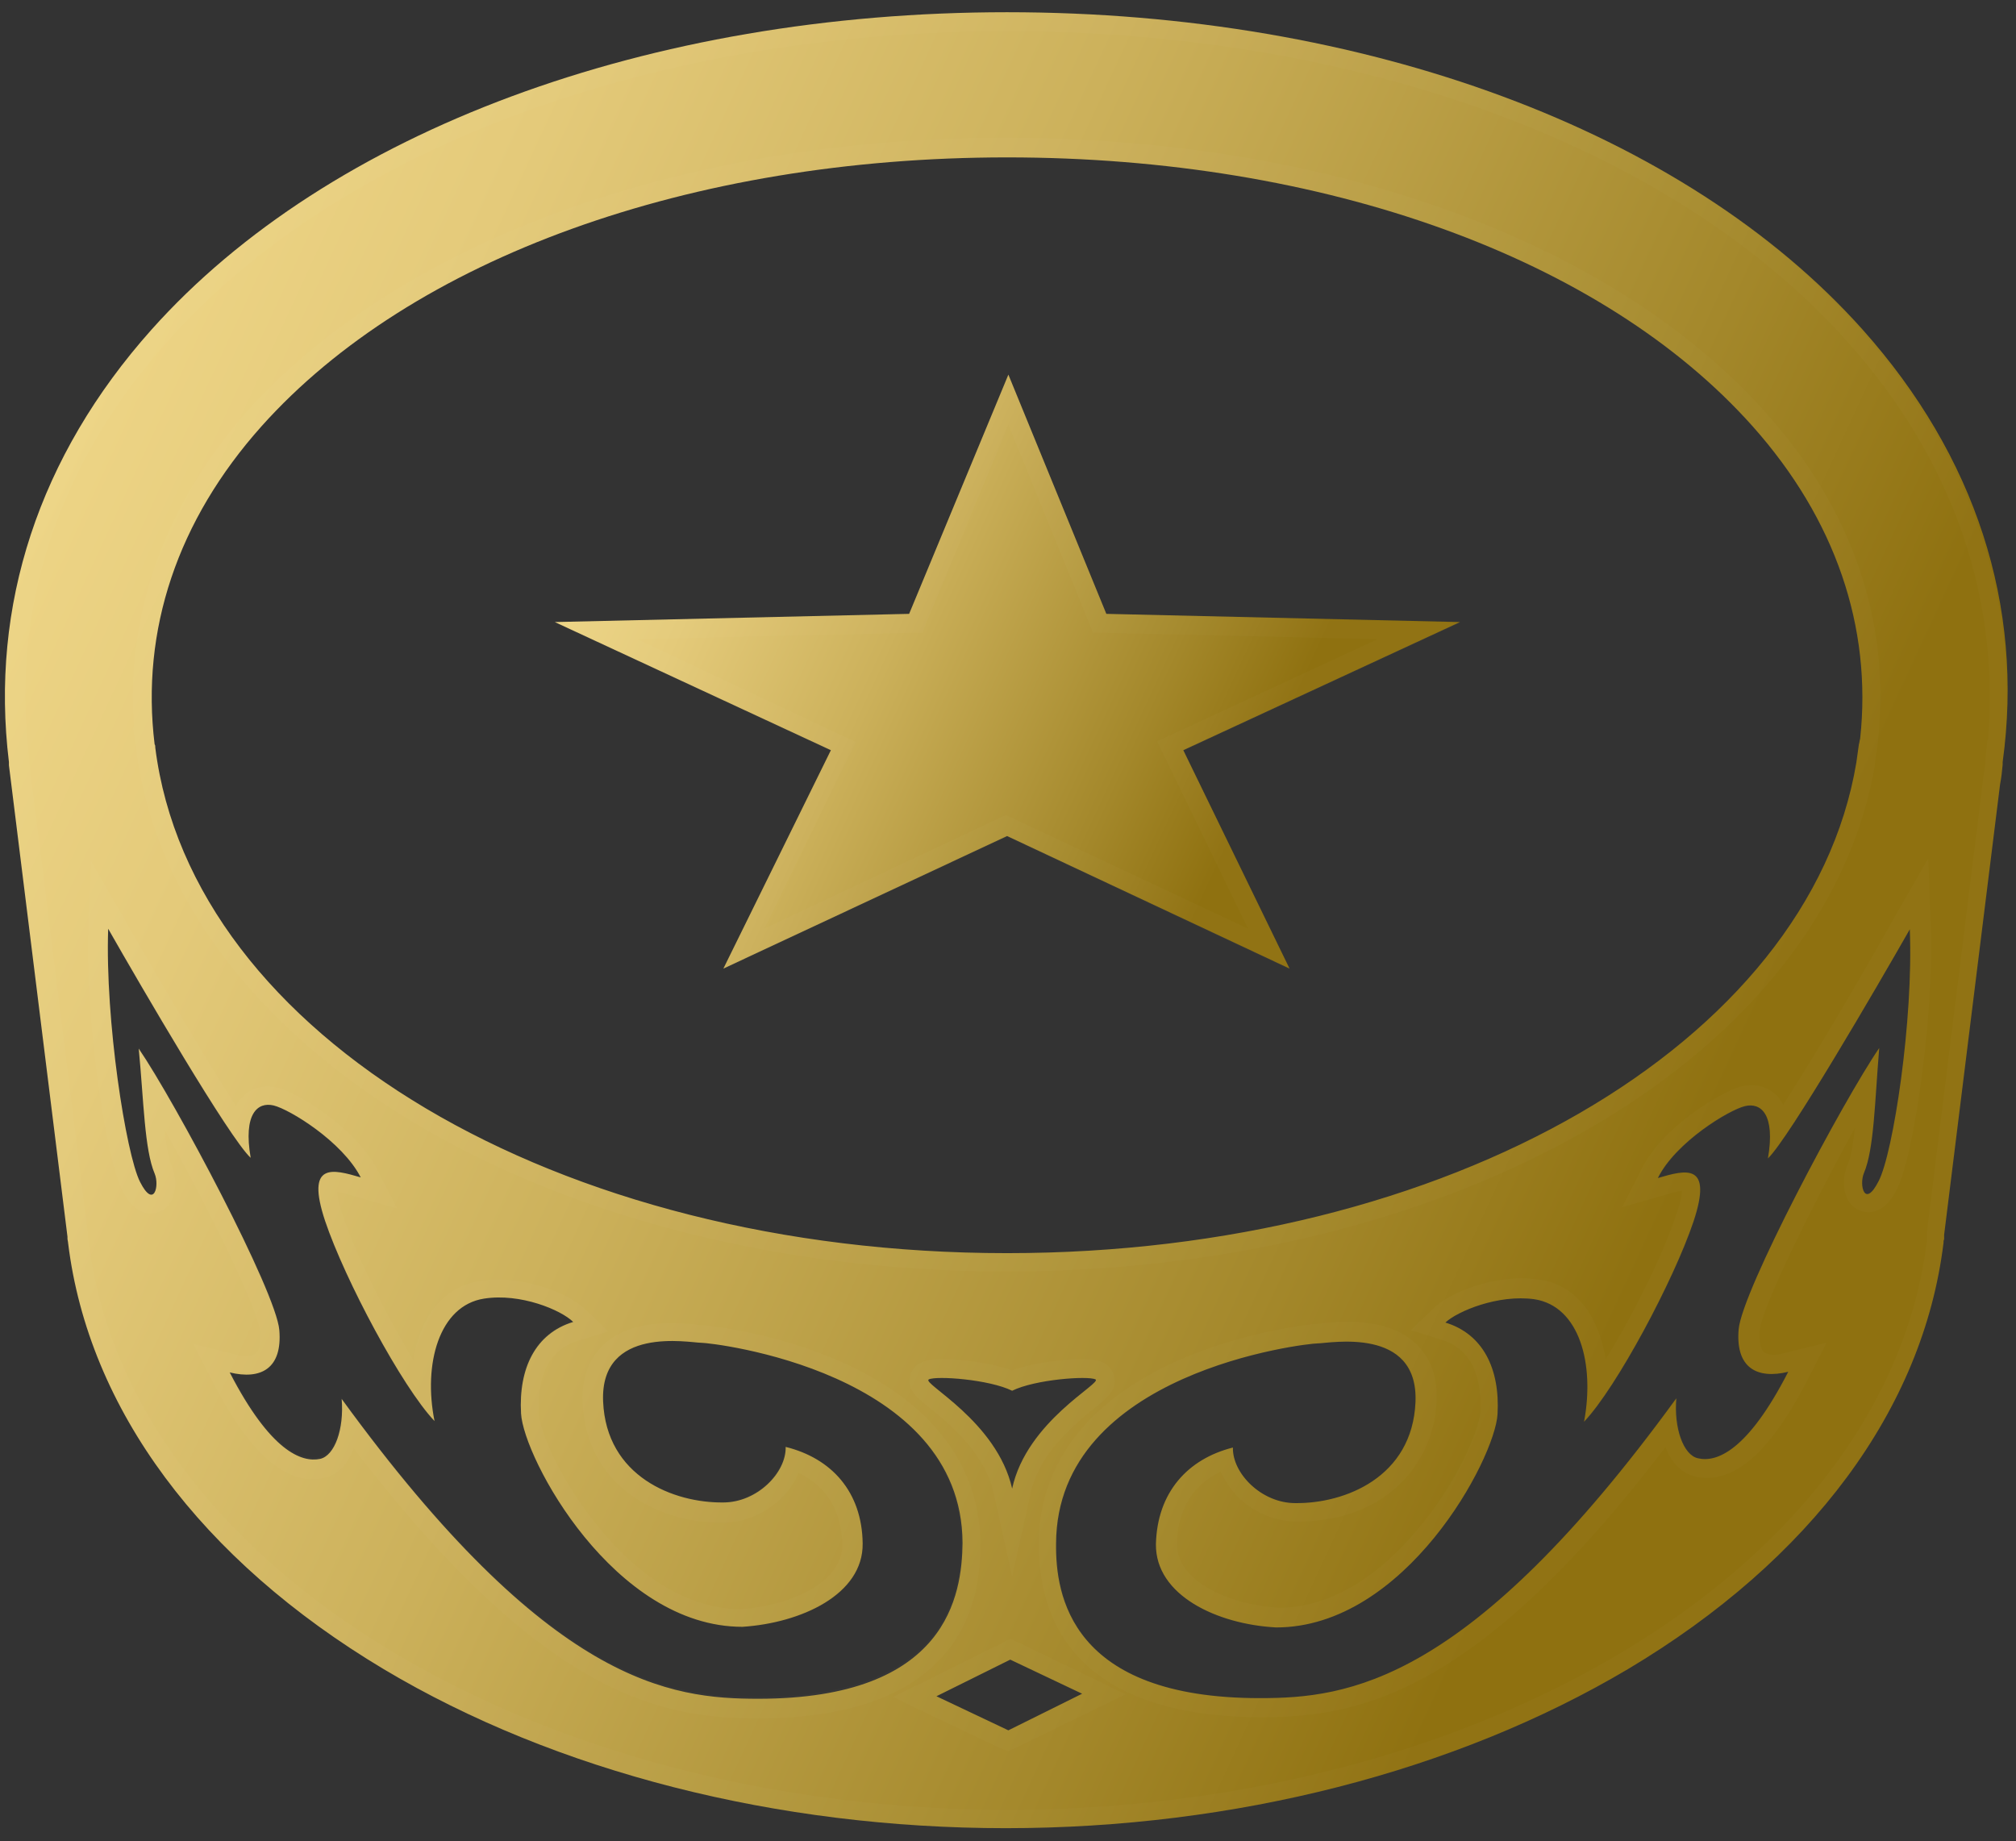
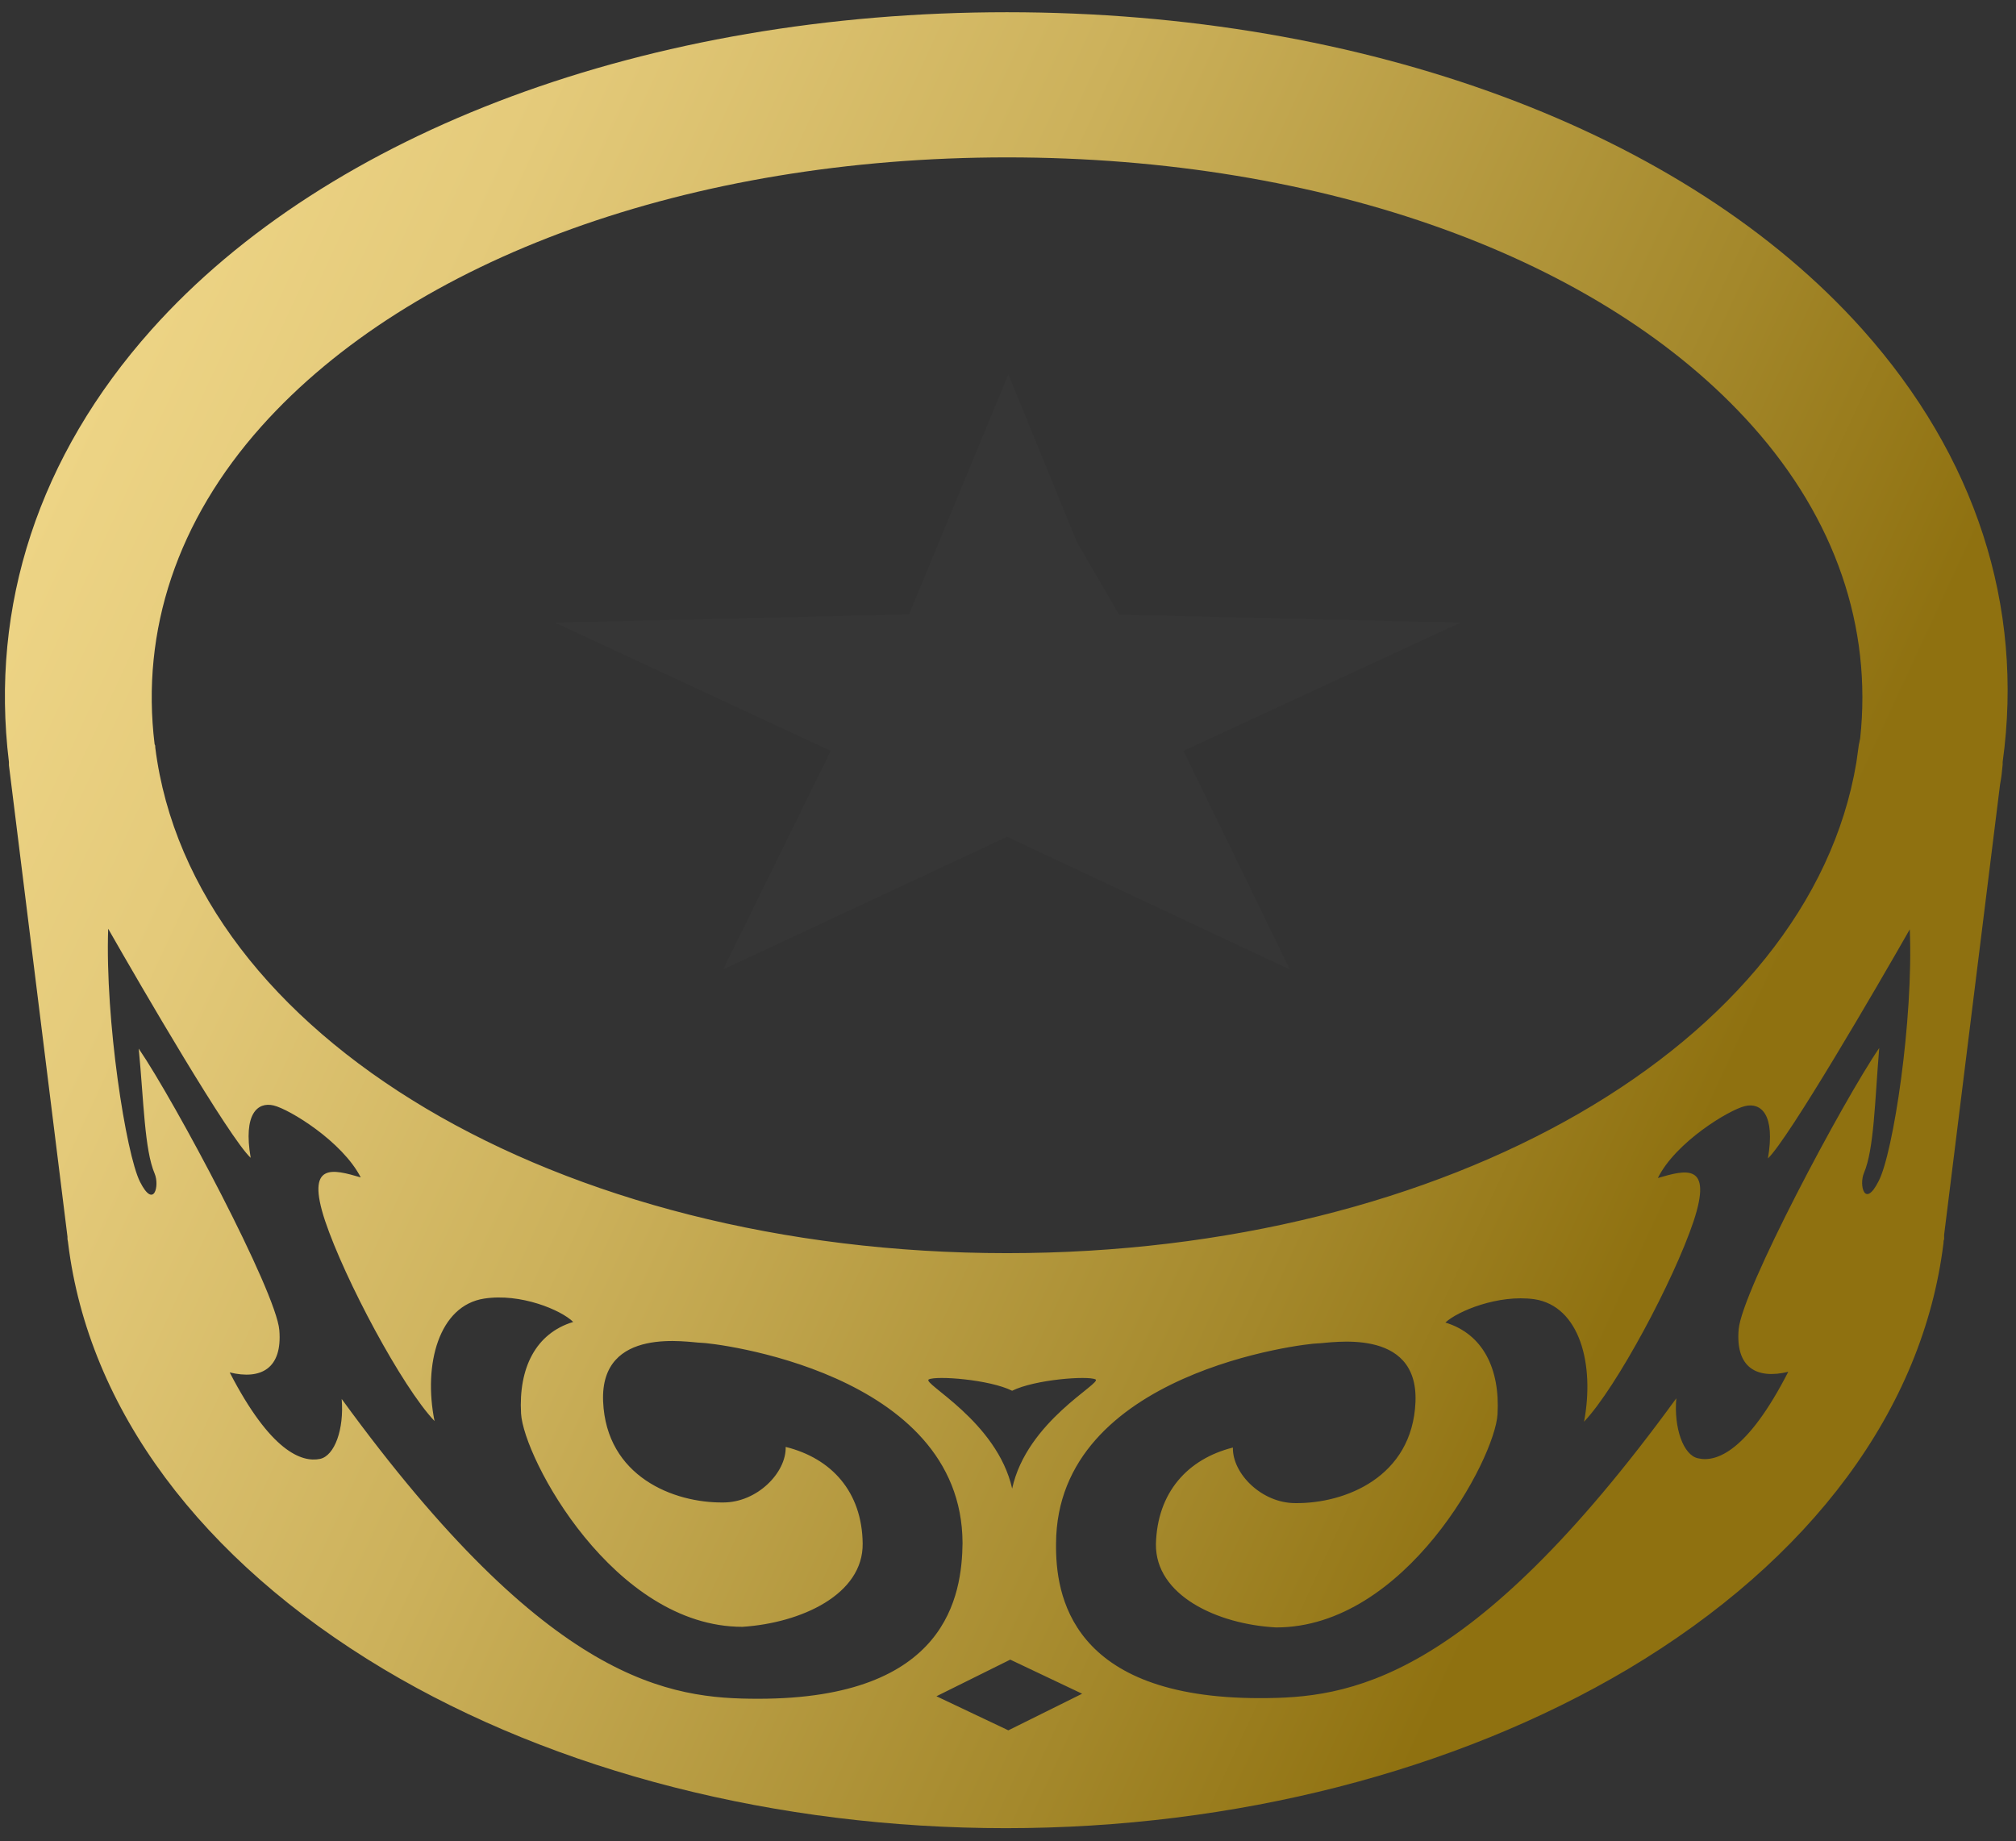
<svg xmlns="http://www.w3.org/2000/svg" width="127" height="116">
  <rect width="100%" height="100%" fill="#333333" stroke="none" />
  <defs>
    <linearGradient id="a" x1="37.26" x2="84.1" y1="34.31" y2="55.98" gradientUnits="userSpaceOnUse">
      <stop offset="0" stop-color="#edd485" />
      <stop offset=".14" stop-color="#e4ca7a" />
      <stop offset=".38" stop-color="#ccb15b" />
      <stop offset=".7" stop-color="#a4882b" />
      <stop offset=".86" stop-color="#8f7110" />
    </linearGradient>
    <linearGradient id="b" x1="3.52" x2="121.33" y1="29.77" y2="84.28" gradientUnits="userSpaceOnUse">
      <stop offset="0" stop-color="#edd485" />
      <stop offset=".14" stop-color="#e4ca7a" />
      <stop offset=".38" stop-color="#ccb15b" />
      <stop offset=".7" stop-color="#a4882b" />
      <stop offset=".86" stop-color="#8f7110" />
    </linearGradient>
  </defs>
-   <path fill="url(#a)" d="M34.95 39.187l17.392 8.072-6.772 13.758 17.873-8.35 17.794 8.35-6.693-13.758 17.433-8.072-22.282-.517-6.171-15.07-6.252 15.07z" />
  <path fill="url(#b)" d="M126.159 48.008v.16c-.04.437-.081.835-.161 1.232l-3.526 28.39v.28c-.04.079-.04.158-.04.238-1.283 10.457-8.336 19.96-19.878 26.84-10.86 6.441-24.766 10.02-39.193 10.02-14.387 0-28.333-3.539-39.193-10.02-11.502-6.88-18.595-16.383-19.877-26.84 0-.08-.04-.2-.04-.279v-.119L.563 48.207v-.199C-.64 38.148 2.447 28.723 9.54 20.771 20.721 8.245 40.88.77 63.441.77c22.563 0 42.72 7.475 53.901 20 7.093 7.953 10.179 17.377 8.817 27.238zM9.741 46.895c.04.04.04.12.04.16v.039c2.284 18.172 25.327 31.85 53.66 31.85 27.772 0 50.535-13.201 53.5-30.896l.161-1.153c.04-.12.04-.239.08-.358.761-7.038-1.563-13.837-6.773-19.682-9.458-10.617-27.01-16.94-46.968-16.94-19.957 0-37.51 6.363-46.968 16.94-5.29 5.924-7.614 12.843-6.732 20.04zm59.27 40.002c-.48-.239-3.806 0-5.25.715-1.442-.715-4.768-.954-5.249-.715-.48.238 4.288 2.624 5.25 6.879.922-4.255 5.69-6.64 5.25-6.88zm-8.375 10.298c-.04-10.815-15.75-12.605-16.47-12.605-.722 0-6.373-1.113-6.172 3.698.2 4.732 4.448 6.402 7.574 6.362 2.124 0 3.967-1.869 3.927-3.499 2.885.716 4.81 2.823 4.85 6.084.04 3.22-3.888 5.01-7.575 5.249-8.095 0-13.786-10.617-13.946-13.44-.16-2.863.922-5.05 3.286-5.766-.761-.755-3.326-1.829-5.61-1.471-2.846.437-3.848 4.135-3.126 7.714-2.044-2.147-5.65-8.907-6.893-12.605-1.243-3.738.48-3.26 2.244-2.744-1.162-2.266-4.488-4.294-5.49-4.533-1.002-.238-1.924.517-1.443 3.3C14.43 71.668 8.9 62.165 6.815 58.507 6.615 64.27 7.937 72.7 8.82 74.45c.882 1.75 1.242.238.922-.517-.641-1.511-.682-4.533-1.002-7.873 2.284 3.34 8.656 15.308 8.856 17.734.2 2.426-1.162 3.141-3.125 2.664 2.564 4.97 4.528 5.686 5.69 5.448.922-.2 1.523-1.87 1.363-3.778 13.104 18.013 20.719 18.888 26.249 18.888 11.942 0 12.824-6.561 12.864-9.822zm7.534 9.504l-4.528-2.148-4.65 2.307 4.53 2.147zm52.138-48.153c-2.084 3.658-7.615 13.161-8.937 14.434.481-2.784-.441-3.54-1.443-3.3-1.002.238-4.368 2.266-5.49 4.532 1.763-.517 3.486-.994 2.244 2.744-1.242 3.698-4.849 10.458-6.893 12.605.682-3.619-.28-7.277-3.126-7.714-2.284-.318-4.849.755-5.61 1.47 2.364.717 3.446 2.904 3.286 5.767-.16 2.823-5.81 13.439-13.946 13.439-3.727-.198-7.614-2.027-7.574-5.248.08-3.26 2.003-5.368 4.849-6.084-.04 1.63 1.803 3.5 3.927 3.5 3.126.039 7.374-1.631 7.574-6.363.2-4.811-5.45-3.698-6.171-3.698-.721 0-16.43 1.79-16.471 12.605-.04 3.22.882 9.742 12.824 9.742 5.53 0 13.145-.875 26.249-18.887-.16 1.868.441 3.578 1.363 3.777 1.162.278 3.126-.438 5.69-5.448-1.963.478-3.326-.238-3.126-2.664.201-2.425 6.573-14.394 8.857-17.734-.28 3.34-.321 6.362-.962 7.873-.32.756.04 2.266.922.517.922-1.75 2.204-10.18 1.964-15.865z" />
  <g opacity=".5">
    <g opacity=".25">
-       <path fill="#fefefe" d="M63.523 26.741l5.05 12.406.28.716h.802l17.152.398-12.784 5.924-1.122.517.52 1.074 5.21 10.736-14.747-6.919-.52-.239-.522.24-14.707 6.918 5.25-10.696.52-1.074-1.122-.517-12.663-5.964 17.192-.398h.801l.28-.716zm0-3.141l-6.251 15.11-22.282.517 17.352 8.072-6.772 13.758 17.873-8.35 17.794 8.35-6.693-13.758 17.433-8.072-22.282-.517z" opacity=".13" />
+       <path fill="#fefefe" d="M63.523 26.741l5.05 12.406.28.716h.802h.801l.28-.716zm0-3.141l-6.251 15.11-22.282.517 17.352 8.072-6.772 13.758 17.873-8.35 17.794 8.35-6.693-13.758 17.433-8.072-22.282-.517z" opacity=".13" />
    </g>
    <g opacity=".25">
-       <path fill="#fefefe" d="M10.542 21.526C3.97 28.882.924 37.551 1.726 46.616l.12 1.233v.2L5.533 77.75v.16l.04.277c1.242 10.06 8.095 19.286 19.316 25.966 10.7 6.362 24.406 9.861 38.592 9.861 14.187 0 27.892-3.499 38.593-9.861 11.221-6.68 18.073-15.905 19.316-25.965v-.557l3.526-28.391v-.08c.04-.357.121-.755.161-1.153v-.119l.12-1.233h.04c.761-9.066-2.244-17.734-8.817-25.09C105.48 9.279 85.683 1.963 63.441 1.963c-22.241 0-42.038 7.316-52.899 19.563zM8.458 45.821c-.56-7.077 1.884-13.917 7.014-19.802C25.17 15.164 43.043 8.683 63.361 8.683c20.317 0 38.231 6.481 47.889 17.336 5.45 6.084 7.854 13.202 7.053 20.598v.08c0 .118-.04.198-.04.278l-.16 1.153v.08c-1.523 8.906-7.895 17.058-18.034 22.903-10.019 5.805-23.043 8.986-36.669 8.986-13.906 0-27.09-3.3-37.19-9.304-10.218-6.084-16.47-14.474-17.632-23.62v-.159l-.2-1.193zm-.721 29.226C6.655 72.98 5.373 64.232 5.573 58.506l.16-4.255 2.124 3.698c2.445 4.255 5.21 8.947 7.013 11.73.08-.159.16-.318.28-.437a2.213 2.213 0 011.724-.795c.2 0 .44.04.641.08 1.203.317 4.89 2.504 6.252 5.168l1.242 2.426-2.645-.756c-.4-.119-.801-.238-1.122-.278 0 .278.08.716.361 1.51.842 2.546 2.765 6.323 4.448 9.107.16-1.193.561-2.267 1.163-3.102.76-1.073 1.803-1.71 3.045-1.908.36-.04.721-.08 1.082-.08 2.244 0 4.569.954 5.53 1.869l1.443 1.392-1.923.596c-2.204.676-2.525 2.863-2.445 4.573.04 1.113 1.403 4.294 3.727 7.117 3.487 4.295 6.813 5.209 8.977 5.209 3.166-.199 6.452-1.71 6.412-4.056-.04-2.147-1.002-3.697-2.765-4.532-.2.556-.561 1.073-1.002 1.51-1.002 1.034-2.405 1.63-3.767 1.63h-.08c-4.048 0-8.496-2.345-8.737-7.514-.08-1.472.32-2.665 1.162-3.54.962-.993 2.405-1.51 4.369-1.51.64 0 1.202.04 1.563.08.12.039.2.039.28.039.48 0 4.769.477 8.977 2.346 5.65 2.545 8.656 6.481 8.696 11.452 0 3.18-.882 5.606-2.725 7.435-2.324 2.346-6.131 3.539-11.301 3.539-6.051 0-13.465-1.352-25.448-17.018-.36.954-.962 1.67-1.883 1.869-.24.04-.441.08-.682.08-2.123 0-4.207-2.029-6.331-6.164l-1.203-2.346 2.565.636c.28.08.521.12.762.12.32 0 .52-.08.64-.2.201-.198.281-.675.241-1.312-.12-1.47-3.366-7.992-6.051-12.803.12.994.28 1.869.48 2.385.281.637.321 1.63-.12 2.307-.28.397-.72.636-1.202.636-1.042 0-1.563-1.074-1.763-1.392zM119.346 57.79l2.124-3.698.16 4.255c.201 5.765-1.082 14.473-2.124 16.541-.2.398-.761 1.471-1.803 1.471-.481 0-.922-.238-1.202-.636-.441-.636-.401-1.67-.121-2.306.241-.517.361-1.392.481-2.386-2.645 4.811-5.891 11.333-6.011 12.804-.04.636.04 1.113.24 1.312.121.12.321.199.642.199.24 0 .481-.04.761-.12l2.565-.636-1.202 2.346c-2.124 4.136-4.208 6.164-6.332 6.164a3.57 3.57 0 01-.682-.08c-.921-.199-1.562-.914-1.923-1.869-11.943 15.667-19.396 17.019-25.448 17.019-5.13 0-8.937-1.193-11.3-3.539-1.844-1.869-2.726-4.295-2.726-7.436.04-4.97 3.046-8.907 8.696-11.452 4.208-1.868 8.496-2.346 8.977-2.346.08 0 .16-.04.28-.04.361-.04.922-.079 1.564-.079 1.923 0 3.406.517 4.368 1.511.841.875 1.242 2.068 1.162 3.539-.16 3.618-2.966 7.515-8.737 7.515h-.08c-1.402 0-2.765-.596-3.767-1.63a5.824 5.824 0 01-1.002-1.511c-1.763.835-2.725 2.386-2.765 4.533-.04 2.386 3.286 3.857 6.412 4.056 2.164 0 5.49-.915 8.977-5.21 2.324-2.822 3.647-6.003 3.727-7.117.08-1.71-.24-3.896-2.445-4.572l-1.923-.597 1.443-1.392c.961-.914 3.286-1.869 5.53-1.869.36 0 .721.04 1.082.08 1.242.16 2.284.835 3.046 1.909.561.835.961 1.908 1.162 3.101 1.723-2.743 3.607-6.56 4.448-9.106.281-.795.361-1.272.361-1.51-.321.04-.722.159-1.122.278l-2.645.755 1.242-2.425c1.323-2.664 5.05-4.851 6.252-5.17.2-.04.441-.079.641-.079.681 0 1.282.278 1.723.795.08.12.201.279.281.438 1.803-2.784 4.568-7.436 7.013-11.81zM68.17 85.624c.641 0 1.042.08 1.363.239.36.199.64.556.68.994.081.755-.44 1.153-1.201 1.79-1.203.993-3.527 2.822-4.088 5.407l-1.162 5.249-1.162-5.25c-.561-2.544-2.846-4.413-4.088-5.407-.761-.636-1.282-1.034-1.202-1.79a1.2 1.2 0 01.681-.993c.32-.16.721-.239 1.363-.239 1.041 0 3.005.199 4.408.716 1.362-.517 3.366-.716 4.408-.716zM63 110.118l-4.528-2.147-2.204-1.074 2.204-1.073 4.649-2.307.52-.278.522.239 4.528 2.187 2.204 1.073-2.204 1.074-4.649 2.266-.52.239zm54.182-89.347c7.093 7.952 10.179 17.376 8.977 27.237v.16c-.04.437-.081.835-.161 1.232l-3.526 28.39v.28c-.04.079-.04.158-.04.238-1.283 10.457-8.336 19.96-19.878 26.84-10.86 6.441-24.766 10.02-39.193 10.02-14.387 0-28.333-3.539-39.193-10.02-11.502-6.88-18.595-16.383-19.877-26.84 0-.08-.04-.2-.04-.279v-.119L.563 48.207v-.199C-.64 38.148 2.447 28.723 9.54 20.771 20.721 8.245 40.88.77 63.441.77c22.602 0 42.72 7.475 53.741 20zm-.241 27.277l.161-1.153c.04-.12.04-.239.08-.358.761-7.038-1.563-13.837-6.773-19.682-9.458-10.617-27.01-16.94-46.968-16.94-19.957 0-37.51 6.363-46.968 16.94-5.29 5.924-7.614 12.883-6.732 20.04.04.04.04.12.04.16v.039c2.284 18.172 25.327 31.85 53.66 31.85 27.812 0 50.535-13.201 53.5-30.896zm-6.652 21.631c-.12 0-.241 0-.361.04-1.002.238-4.368 2.266-5.49 4.533.601-.199 1.202-.358 1.683-.358.922 0 1.403.636.561 3.102-1.242 3.698-4.849 10.457-6.893 12.604.682-3.618-.28-7.276-3.126-7.714-.32-.04-.6-.08-.921-.08-2.004 0-4.048.876-4.69 1.512 2.365.716 3.447 2.903 3.287 5.765-.16 2.824-5.81 13.44-13.946 13.44-3.727-.198-7.614-2.027-7.574-5.248.08-3.26 2.003-5.368 4.849-6.084-.04 1.63 1.803 3.5 3.927 3.5h.08c3.126 0 7.334-1.671 7.535-6.363.16-3.3-2.445-3.817-4.329-3.817-.881 0-1.603.12-1.843.12-.721 0-16.43 1.788-16.47 12.604-.041 3.22.88 9.742 12.823 9.742 5.53 0 13.145-.875 26.249-18.887-.16 1.868.441 3.578 1.363 3.777.12.04.24.04.401.04 1.162 0 2.965-1.074 5.249-5.527a3.33 3.33 0 01-1.042.159c-1.362 0-2.244-.835-2.084-2.784.201-2.425 6.573-14.394 8.857-17.734-.28 3.34-.321 6.362-.962 7.873-.2.477-.12 1.312.201 1.312.16 0 .4-.199.721-.795.882-1.75 2.204-10.18 2.004-15.945-2.084 3.658-7.615 13.162-8.937 14.434.401-2.426-.24-3.3-1.122-3.22zM9.5 75.246c.32 0 .401-.835.24-1.431-.64-1.512-.68-4.533-1.001-7.874 2.284 3.34 8.656 15.31 8.856 17.735.16 1.948-.72 2.783-2.083 2.783-.321 0-.682-.08-1.042-.159 2.284 4.454 4.047 5.527 5.25 5.527.12 0 .28 0 .4-.04.922-.198 1.523-1.869 1.363-3.777 13.104 18.013 20.718 18.887 26.249 18.887 11.942 0 12.824-6.52 12.824-9.742-.04-10.815-15.75-12.605-16.471-12.605-.24 0-.962-.119-1.843-.119-1.884 0-4.489.517-4.329 3.818.24 4.692 4.409 6.362 7.535 6.362h.08c2.124 0 3.967-1.87 3.927-3.5 2.885.716 4.81 2.824 4.85 6.084.04 3.221-3.888 5.01-7.575 5.249-8.095 0-13.786-10.617-13.946-13.44-.16-2.863.922-5.05 3.286-5.766-.641-.636-2.685-1.51-4.689-1.51-.32 0-.64.04-.922.079-2.845.437-3.847 4.135-3.125 7.714-2.044-2.147-5.65-8.907-6.893-12.605-.802-2.465-.36-3.101.56-3.101.482 0 1.083.198 1.684.357-1.162-2.266-4.488-4.294-5.49-4.533-.12-.04-.24-.04-.361-.04-.842 0-1.483.875-1.082 3.34-1.363-1.272-6.893-10.775-8.977-14.433C6.575 64.27 7.897 72.7 8.78 74.45c.32.596.561.795.721.795zm49.773 11.571c-.4 0-.68 0-.801.08-.481.238 4.288 2.624 5.25 6.878.962-4.254 5.73-6.64 5.25-6.878-.12-.04-.401-.08-.802-.08-1.202 0-3.326.239-4.408.795-1.082-.517-3.246-.795-4.489-.795zm8.897 19.882l-4.528-2.148-4.65 2.307 4.53 2.147z" opacity=".13" />
-     </g>
+       </g>
  </g>
</svg>